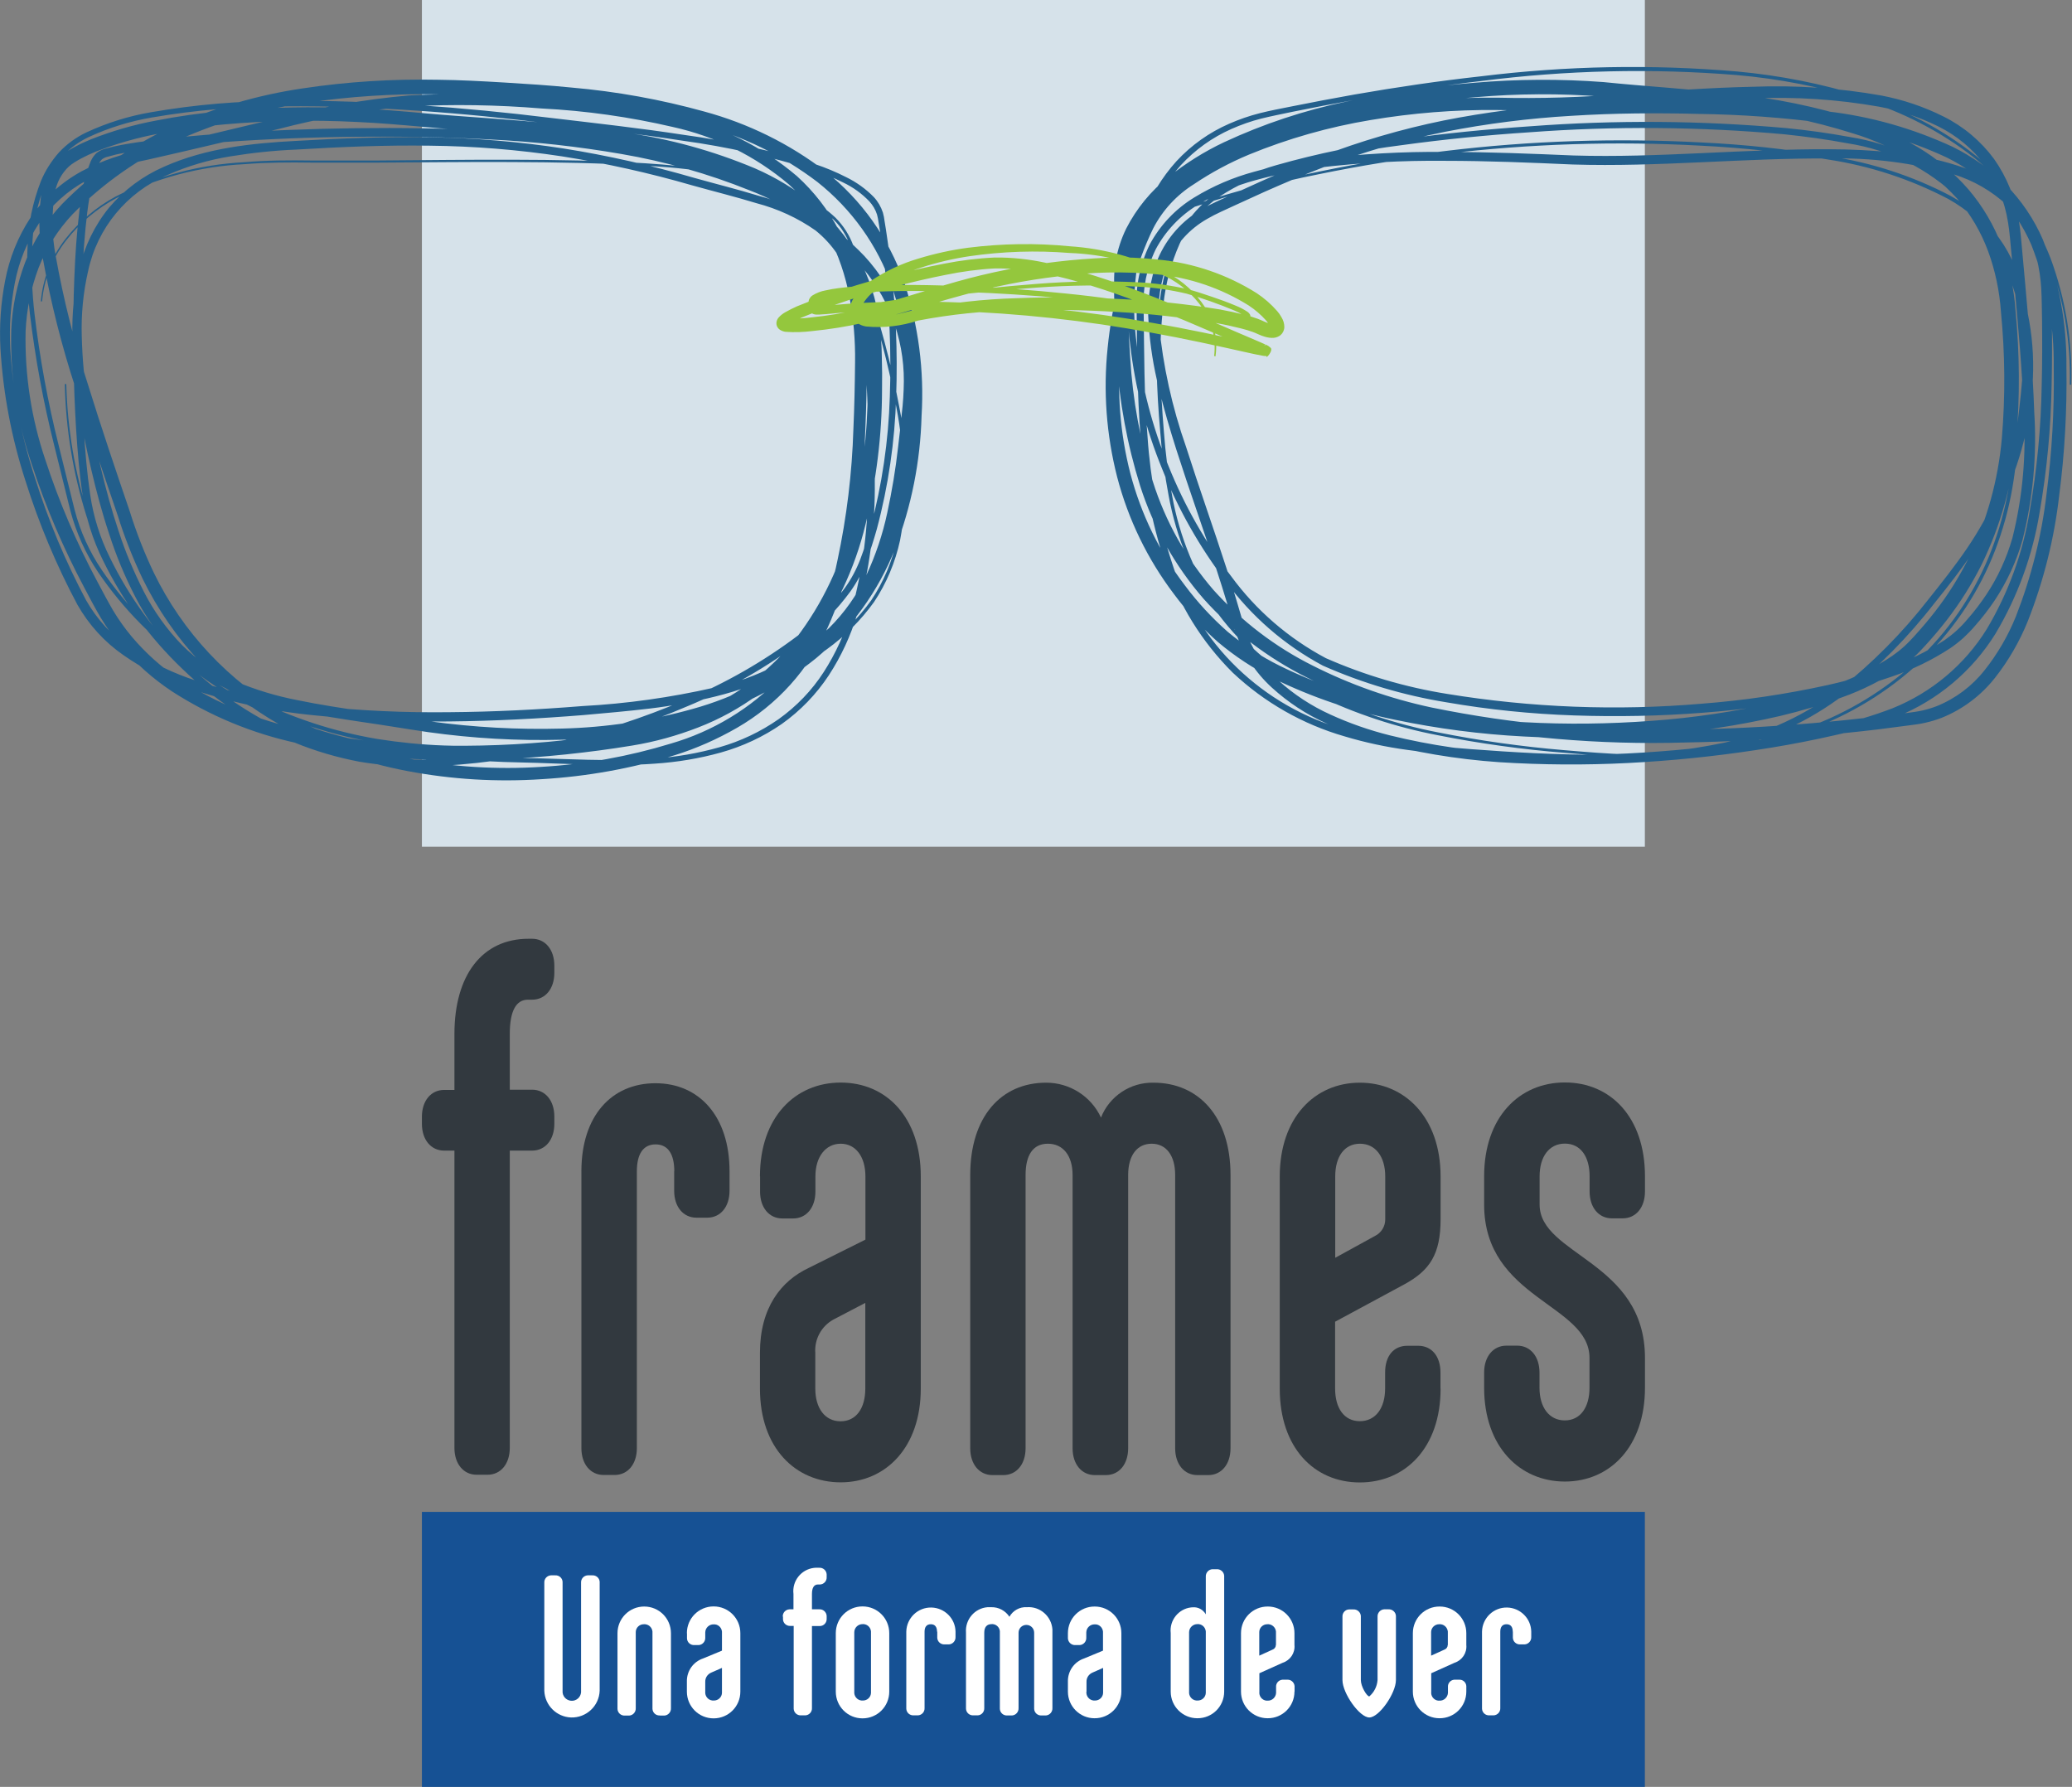
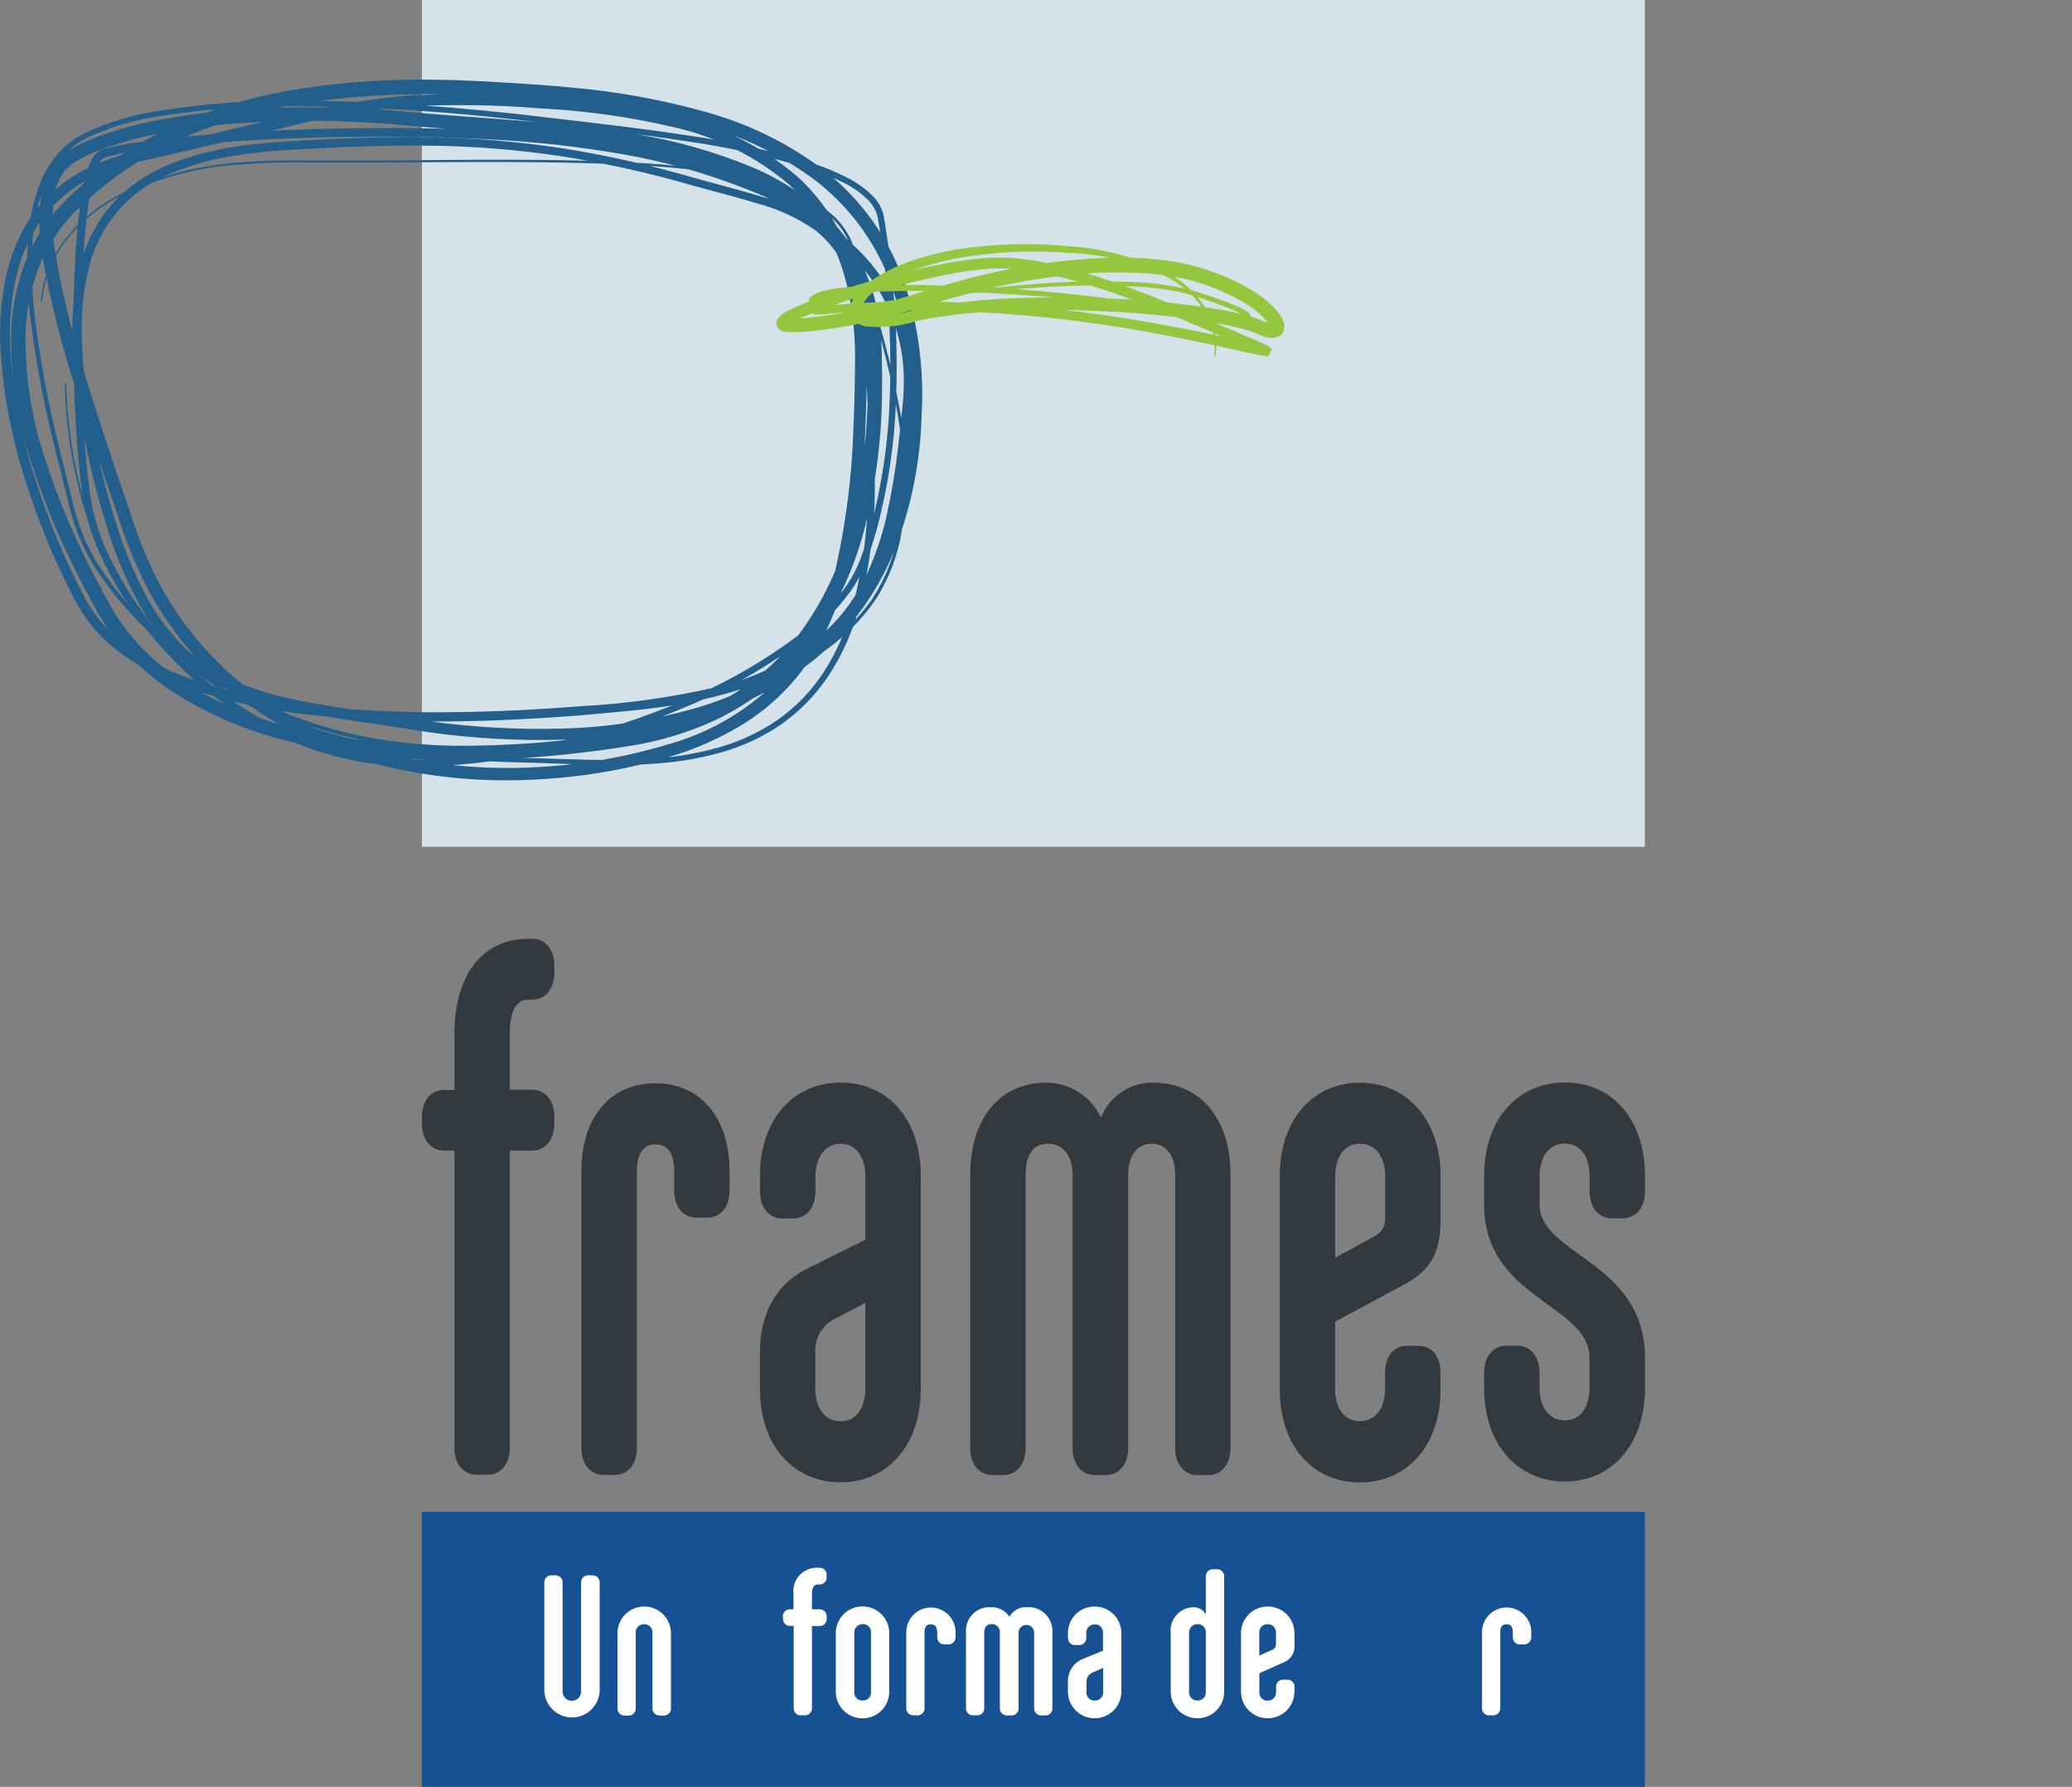
<svg xmlns="http://www.w3.org/2000/svg" id="Capa_1" data-name="Capa 1" viewBox="0 0 186.03 160.42">
  <rect x="0" y="0" width="186.03" height="160.42" fill="#808080" stroke="none" />
  <defs>
    <style>
      .cls-1 {
        fill: #165194;
      }

      .cls-2 {
        fill: #fff;
      }

      .cls-3 {
        fill: #235f8c;
      }

      .cls-4 {
        fill: #94c73d;
      }

      .cls-5 {
        fill: #d6e2ea;
      }

      .cls-6 {
        fill: #32393f;
      }
    </style>
  </defs>
  <g id="logo-frames-gafas-monturas">
    <rect id="Rectángulo_2" data-name="Rectángulo 2" class="cls-5" x="37.88" width="109.8" height="76.02" />
    <g id="Grupo_1" data-name="Grupo 1">
      <path id="Trazado_1" data-name="Trazado 1" class="cls-6" d="M37.88,100.26c0-1.43.81-2.41,2-2.41h.92v-5.02c0-5.28,2.49-8.55,6.65-8.55h.32c1.19,0,2,.98,2,2.41v.65c0,1.43-.81,2.41-2,2.41h-.38c-1.03,0-1.62.98-1.62,3.06v5.02h2c1.19,0,2,.98,2,2.41v.65c0,1.43-.81,2.41-2,2.41h-2v26.69c0,1.43-.81,2.41-2,2.41h-.97c-1.19,0-2-.98-2-2.41v-26.69h-.92c-1.19,0-2-.98-2-2.41v-.65h0Z" />
      <path id="Trazado_2" data-name="Trazado 2" class="cls-6" d="M60.54,105.15c0-1.5-.54-2.41-1.68-2.41s-1.68.91-1.68,2.41v24.86c0,1.43-.81,2.41-2,2.41h-.98c-1.19,0-2-.98-2-2.41v-24.86c0-4.96,2.7-7.9,6.65-7.9s6.65,3,6.65,7.9v1.76c0,1.43-.81,2.41-2,2.41h-.97c-1.19,0-2-.98-2-2.41v-1.76Z" />
      <path id="Trazado_3" data-name="Trazado 3" class="cls-6" d="M68.23,105.61c0-5.28,3.14-8.42,7.25-8.42s7.19,3.13,7.19,8.42v19.05c0,5.28-3.14,8.42-7.19,8.42s-7.25-3.07-7.25-8.42v-3.2c0-4.05,1.89-6.46,4.38-7.63l5.09-2.54v-5.68c0-1.76-.87-2.93-2.22-2.93s-2.27,1.17-2.27,2.93v1.37c0,1.43-.81,2.41-2,2.41h-.97c-1.19,0-2-.98-2-2.41v-1.37h0ZM73.2,124.67c0,1.76.87,2.93,2.27,2.93s2.22-1.17,2.22-2.93v-7.7l-2.87,1.5c-1.08.6-1.71,1.77-1.62,3v3.2h0Z" />
      <path id="Trazado_4" data-name="Trazado 4" class="cls-6" d="M98.3,132.43c-1.19,0-2-.98-2-2.41v-24.53c0-1.76-.87-2.81-2.22-2.81s-2,1.04-2,2.81v24.53c0,1.43-.81,2.41-2,2.41h-.97c-1.19,0-2-.98-2-2.41v-24.53c0-5.22,2.76-8.29,6.82-8.29,2.11,0,4.03,1.22,4.92,3.13.76-1.92,2.64-3.17,4.71-3.13,4.06,0,6.92,3.06,6.92,8.29v24.53c0,1.43-.81,2.41-2,2.41h-.97c-1.19,0-2-.98-2-2.41v-24.53c0-1.76-.81-2.81-2.11-2.81s-2.11,1.04-2.11,2.81v24.53c0,1.43-.81,2.41-2,2.41h-.98Z" />
      <path id="Trazado_5" data-name="Trazado 5" class="cls-6" d="M129.34,124.67c0,5.28-3.14,8.42-7.25,8.42s-7.19-3.13-7.19-8.42v-19.05c0-5.28,3.14-8.42,7.19-8.42s7.25,3.13,7.25,8.42v3.85c0,3.13-.97,4.57-3.19,5.8l-6.28,3.39v6c0,1.76.81,2.93,2.22,2.93s2.27-1.17,2.27-2.93v-1.43c0-1.5.76-2.41,2-2.41h.97c1.19,0,2,.91,2,2.41v1.44ZM124.37,109.46v-3.85c0-1.76-.87-2.93-2.27-2.93s-2.22,1.17-2.22,2.93v7.31l3.57-1.96c.57-.28.93-.87.92-1.5h0Z" />
      <path id="Trazado_6" data-name="Trazado 6" class="cls-6" d="M136.22,120.81c1.19,0,2,.98,2,2.41v1.37c0,1.76.87,2.93,2.27,2.93s2.22-1.17,2.22-2.93v-2.68c0-4.83-9.46-5.28-9.46-13.77v-2.54c0-5.28,3.14-8.42,7.25-8.42s7.19,3.13,7.19,8.42v1.37c0,1.43-.81,2.41-2,2.41h-.97c-1.19,0-2-.98-2-2.41v-1.37c0-1.76-.81-2.93-2.22-2.93s-2.27,1.17-2.27,2.93v2.54c0,4.57,9.46,5.09,9.46,13.77v2.68c0,5.28-3.14,8.42-7.19,8.42s-7.25-3.13-7.25-8.42v-1.37c0-1.43.81-2.41,2-2.41h.97Z" />
    </g>
    <rect id="Rectángulo_3" data-name="Rectángulo 3" class="cls-1" x="37.88" y="135.73" width="109.8" height="24.69" />
    <g id="Grupo_2" data-name="Grupo 2">
      <path id="Trazado_7" data-name="Trazado 7" class="cls-2" d="M53.18,141.43c.35-.02.65.25.66.59,0,.02,0,.05,0,.07v9.7c-.05,1.37-1.2,2.44-2.57,2.4-1.3-.05-2.35-1.09-2.4-2.4v-9.7c-.02-.35.25-.64.59-.66.02,0,.05,0,.07,0h.32c.35-.02.65.25.66.59,0,.02,0,.05,0,.07v9.7c-.04.46.3.86.76.9.46.04.86-.3.9-.76,0-.05,0-.09,0-.14v-9.7c-.02-.35.25-.64.59-.66.02,0,.05,0,.07,0h.33Z" />
      <path id="Trazado_8" data-name="Trazado 8" class="cls-2" d="M59.24,154.01c-.35.02-.65-.25-.66-.6,0-.02,0-.05,0-.07v-6.72c.04-.4-.25-.76-.65-.8-.04,0-.07,0-.11,0-.4-.01-.73.3-.74.69,0,.04,0,.08,0,.12v6.72c.02.35-.25.65-.59.67-.02,0-.05,0-.07,0h-.32c-.35.02-.65-.25-.66-.6,0-.02,0-.05,0-.07v-6.72c0-1.33,1.07-2.4,2.4-2.4s2.4,1.07,2.4,2.4v6.72c.02.35-.25.65-.59.67-.02,0-.05,0-.07,0h-.32Z" />
-       <path id="Trazado_9" data-name="Trazado 9" class="cls-2" d="M61.67,146.62c0-1.33,1.07-2.4,2.4-2.4s2.4,1.07,2.4,2.4h0v5.25c0,1.33-1.07,2.4-2.4,2.4s-2.4-1.07-2.4-2.4v-.88c-.03-.95.56-1.8,1.46-2.1l1.69-.7v-1.56c.04-.4-.24-.76-.64-.8-.03,0-.06,0-.1,0-.41-.01-.75.31-.76.72,0,.03,0,.06,0,.09v.38c.02.35-.25.65-.59.67-.02,0-.05,0-.07,0h-.32c-.35.02-.65-.25-.66-.6,0-.02,0-.05,0-.07v-.38ZM63.32,151.87c-.04.4.25.76.65.8.04,0,.07,0,.11,0,.4.01.73-.3.74-.69,0-.04,0-.08,0-.12v-2.12l-.96.42c-.33.14-.55.46-.54.83v.88Z" />
      <path id="Trazado_10" data-name="Trazado 10" class="cls-2" d="M70.28,145.14c-.02-.35.25-.64.6-.66.02,0,.04,0,.06,0h.3v-1.38c-.14-1.16.69-2.2,1.84-2.34.12-.01.25-.02.37-.01h.11c.35-.02.64.25.66.59,0,.02,0,.05,0,.07v.18c.02.35-.25.64-.59.66-.02,0-.05,0-.07,0h-.12c-.34,0-.54.27-.54.85v1.38h.66c.35-.02.64.25.66.59,0,.02,0,.05,0,.07v.18c.02.35-.25.65-.59.66-.02,0-.05,0-.07,0h-.66v7.36c.02.35-.25.64-.59.66-.02,0-.05,0-.07,0h-.32c-.35.02-.65-.25-.66-.6,0-.02,0-.04,0-.07v-7.36h-.3c-.35.02-.65-.25-.66-.59,0-.02,0-.05,0-.07v-.18Z" />
      <path id="Trazado_11" data-name="Trazado 11" class="cls-2" d="M79.84,151.87c0,1.33-1.07,2.4-2.4,2.4s-2.4-1.07-2.4-2.4v-5.25c0-1.33,1.07-2.4,2.4-2.4s2.4,1.07,2.4,2.4v5.25ZM76.7,151.87c-.04.4.25.76.65.8.04,0,.07,0,.11,0,.4.01.73-.3.74-.69,0-.04,0-.08,0-.12v-5.25c.04-.4-.24-.76-.64-.8-.03,0-.06,0-.1,0-.41-.01-.75.31-.76.72,0,.03,0,.06,0,.09v5.25Z" />
      <path id="Trazado_12" data-name="Trazado 12" class="cls-2" d="M84.13,146.49c0-.42-.18-.67-.56-.67s-.56.25-.56.67v6.85c.02.35-.25.64-.59.66-.02,0-.05,0-.07,0h-.32c-.35.02-.65-.25-.66-.6,0-.02,0-.04,0-.07v-6.85c.03-1.22,1.04-2.19,2.26-2.16,1.18.03,2.14.98,2.16,2.16v.48c.02.35-.25.65-.59.67-.02,0-.05,0-.07,0h-.32c-.35.02-.65-.25-.66-.6,0-.02,0-.05,0-.07v-.48Z" />
      <path id="Trazado_13" data-name="Trazado 13" class="cls-2" d="M90.43,154.01c-.35.02-.65-.25-.66-.6,0-.02,0-.05,0-.07v-6.76c.04-.38-.24-.73-.62-.77-.04,0-.08,0-.12,0-.45,0-.66.29-.66.77v6.76c.02.35-.25.65-.59.66-.02,0-.05,0-.07,0h-.32c-.35.02-.65-.25-.66-.6,0-.02,0-.05,0-.07v-6.76c-.09-1.17.78-2.19,1.94-2.28.11,0,.21,0,.32,0,.66-.02,1.28.31,1.64.86.31-.56.92-.9,1.56-.86,1.18-.09,2.21.8,2.3,1.99,0,.1,0,.2,0,.3v6.76c.02.35-.25.65-.59.67-.02,0-.05,0-.07,0h-.32c-.35.02-.65-.25-.66-.6,0-.02,0-.05,0-.07v-6.76c0-.39-.31-.7-.7-.7s-.7.31-.7.7h0v6.76c.02.35-.25.65-.59.67-.02,0-.05,0-.07,0h-.33Z" />
      <path id="Trazado_14" data-name="Trazado 14" class="cls-2" d="M95.88,146.62c0-1.33,1.08-2.4,2.41-2.39,1.32,0,2.39,1.07,2.39,2.39v5.25c0,1.33-1.08,2.4-2.41,2.39-1.32,0-2.39-1.07-2.39-2.39v-.88c-.03-.95.56-1.8,1.46-2.1l1.69-.7v-1.56c.04-.4-.24-.76-.64-.8-.03,0-.06,0-.1,0-.41-.01-.75.31-.76.72,0,.03,0,.06,0,.09v.38c.02.35-.25.65-.59.67-.02,0-.05,0-.07,0h-.32c-.35.02-.65-.25-.67-.6,0-.02,0-.05,0-.07v-.38ZM97.54,151.87c-.04.4.25.76.65.8.04,0,.07,0,.11,0,.4.01.73-.3.74-.69,0-.04,0-.08,0-.12v-2.12l-.95.42c-.33.14-.55.46-.54.83v.88Z" />
      <path id="Trazado_15" data-name="Trazado 15" class="cls-2" d="M109.91,151.87c0,1.33-1.08,2.4-2.41,2.39-1.32,0-2.39-1.07-2.39-2.39v-5.25c-.13-1.14.69-2.18,1.83-2.31.05,0,.1,0,.15-.01.48-.04.93.21,1.17.63v-3.38c-.02-.35.25-.65.59-.67.02,0,.05,0,.07,0h.32c.35-.02.65.25.67.59,0,.02,0,.05,0,.07v10.32h0ZM106.76,151.87c-.04.4.25.76.65.8.04,0,.07,0,.11,0,.4.01.73-.3.74-.69,0-.04,0-.08,0-.12v-5.25c.04-.4-.24-.76-.64-.8-.03,0-.06,0-.1,0-.41-.01-.75.31-.76.72,0,.03,0,.06,0,.09v5.25Z" />
      <path id="Trazado_16" data-name="Trazado 16" class="cls-2" d="M116.22,151.87c0,1.33-1.08,2.4-2.41,2.39-1.32,0-2.39-1.07-2.39-2.39v-5.25c0-1.33,1.08-2.4,2.41-2.39,1.32,0,2.39,1.07,2.39,2.39v1.06c.07.72-.38,1.38-1.06,1.6l-2.09.94v1.66c-.05.39.23.75.62.8.04,0,.08,0,.12,0,.4.02.74-.3.76-.7,0-.04,0-.07,0-.11v-.4c-.03-.34.22-.64.56-.67.04,0,.07,0,.11,0h.32c.34-.03.64.23.67.57,0,.03,0,.06,0,.09v.4h0ZM114.56,147.68v-1.06c.04-.4-.25-.76-.65-.8-.04,0-.07,0-.11,0-.4-.01-.73.3-.74.69,0,.04,0,.08,0,.12v2.01l1.19-.54c.18-.06.3-.23.3-.42h0Z" />
-       <path id="Trazado_17" data-name="Trazado 17" class="cls-2" d="M125.33,150.83c0,1.19-1.51,3.36-2.39,3.36s-2.41-2.18-2.41-3.36v-5.68c-.02-.35.25-.65.59-.66.02,0,.05,0,.07,0h.32c.35-.02.65.25.67.59,0,.02,0,.05,0,.07v5.68c0,.58.54,1.47.76,1.47.43-.37.7-.9.74-1.47v-5.68c-.02-.35.25-.65.59-.67.02,0,.05,0,.07,0h.32c.35-.02.65.25.67.59,0,.02,0,.05,0,.07v5.68Z" />
-       <path id="Trazado_18" data-name="Trazado 18" class="cls-2" d="M131.65,151.87c0,1.33-1.08,2.4-2.41,2.39-1.32,0-2.39-1.07-2.39-2.39v-5.25c0-1.33,1.08-2.4,2.41-2.39,1.32,0,2.39,1.07,2.39,2.39v1.06c.07.72-.38,1.38-1.06,1.6l-2.09.94v1.66c-.05.39.23.75.62.8.04,0,.08,0,.12,0,.4.02.74-.3.76-.7,0-.04,0-.07,0-.11v-.4c-.03-.34.22-.64.56-.67.04,0,.07,0,.11,0h.32c.34-.03.64.23.66.57,0,.03,0,.06,0,.09v.4h0ZM129.99,147.68v-1.06c.04-.4-.25-.76-.65-.8-.04,0-.07,0-.11,0-.4-.01-.73.3-.74.69,0,.04,0,.08,0,.12v2.01l1.19-.54c.18-.06.3-.23.3-.42h0Z" />
      <path id="Trazado_19" data-name="Trazado 19" class="cls-2" d="M135.82,146.49c0-.42-.18-.67-.56-.67s-.56.25-.56.67v6.85c.02.35-.25.64-.59.66-.02,0-.05,0-.07,0h-.32c-.35.02-.65-.25-.66-.6,0-.02,0-.04,0-.07v-6.85c.03-1.22,1.04-2.19,2.26-2.16,1.18.03,2.14.98,2.16,2.16v.48c.02.35-.25.65-.59.67-.02,0-.05,0-.07,0h-.33c-.35.02-.65-.25-.66-.6,0-.02,0-.04,0-.07v-.48Z" />
    </g>
    <g id="Grupo_3" data-name="Grupo 3">
      <path id="Trazado_20" data-name="Trazado 20" class="cls-3" d="M3.67,27.05c.17-2.02.93-3.95,2.17-5.55,1.24-1.59,2.79-2.91,4.57-3.87,3.59-1.82,7.52-2.86,11.54-3.07,2-.17,4.01-.18,6-.15h6c4-.03,8-.08,12-.07s8.01.07,12,.32c2,.13,3.99.32,5.98.61,1.99.27,3.95.71,5.86,1.32,1.95.56,3.74,1.57,5.22,2.95.72.72,1.28,1.6,1.62,2.56.34.94.67,1.88,1,2.83,1.34,3.78,2.37,7.66,3.11,11.6.79,3.95.82,8.02.07,11.98-.43,1.98-1.22,3.86-2.34,5.54-1.18,1.64-2.62,3.08-4.26,4.26-3.26,2.35-6.86,4.2-10.68,5.48-3.79,1.31-7.7,2.26-11.68,2.83-3.97.59-7.99.8-12,.65-2.01-.07-4.01-.26-5.99-.58-1.98-.33-3.94-.81-5.85-1.43-3.83-1.25-7.45-3.06-10.74-5.38-3.33-2.28-6.19-5.17-8.46-8.51-1.13-1.68-1.97-3.55-2.49-5.51l-1.44-5.82c-.98-3.89-1.71-7.84-2.19-11.82-.23-2-.3-4.01-.22-6.02.05-2.03.46-4.03,1.2-5.93.39-.95.95-1.82,1.63-2.59.7-.75,1.54-1.36,2.47-1.8,1.84-.85,3.77-1.46,5.77-1.8,3.96-.69,7.97-1.03,11.98-1.02,4.01-.05,8.02.11,12.01.38s7.99.66,11.96,1.15c3.97.47,7.95.91,11.92,1.52,3.98.54,7.91,1.42,11.75,2.62.96.32,1.9.71,2.8,1.17.93.45,1.78,1.06,2.5,1.8.37.4.64.87.81,1.39.07.25.12.51.15.77l.12.74c.15.99.29,1.98.41,2.98.48,3.99.65,8.01.51,12.02-.12,4.03-.7,8.02-1.74,11.91-.27.97-.58,1.93-.93,2.88-.36.96-.84,1.87-1.44,2.71-1.2,1.64-2.63,3.1-4.24,4.34-3.21,2.44-6.72,4.45-10.45,5.99-3.7,1.58-7.53,2.83-11.44,3.76-3.91.96-7.91,1.5-11.94,1.62-2.02.05-4.05-.09-6.04-.43-1.99-.38-3.94-.95-5.81-1.72-3.74-1.55-7.16-3.8-10.07-6.62-2.93-2.8-5.34-6.09-7.12-9.74-.91-1.83-1.52-3.78-1.82-5.8-.3-2-.46-4-.59-6-.24-4.01-.31-8.01-.21-12.03.06-2.01.15-4.01.34-6.01.1-1,.21-2,.38-3,.14-1.03.42-2.03.81-2.99.12-.27.29-.52.5-.72.24-.19.52-.33.81-.4.49-.14.99-.26,1.5-.35,1-.18,1.99-.32,2.99-.44,1.99-.24,3.99-.42,5.99-.56,4-.29,8-.44,12.01-.49s8.02,0,12.02.22c4.01.19,8.01.62,11.97,1.31,3.98.68,7.87,1.77,11.61,3.27,3.8,1.46,7.24,3.74,10.06,6.68,2.81,3.05,4.37,7.05,4.35,11.2,0,1.01-.07,2.03-.19,3.04-.1,1-.2,1.99-.32,2.99-.23,2-.55,3.99-.98,5.96-.42,1.99-1.07,3.92-1.92,5.77-.87,1.86-2.06,3.55-3.52,5-1.47,1.43-3.16,2.61-5,3.5-1.83.88-3.75,1.57-5.72,2.06-1.96.49-3.94.86-5.95,1.1-2,.24-3.99.41-5.99.59-4,.32-8,.53-12.02.57-4.02.05-8.04-.13-12.03-.54-4.02-.38-7.99-1.25-11.8-2.59-1.92-.69-3.74-1.64-5.42-2.81-1.71-1.18-3.12-2.73-4.15-4.54-1.9-3.56-3.46-7.29-4.67-11.14C1.04,39.32.28,35.33.04,31.29c-.11-2.04.03-4.08.42-6.09.38-2.03,1.16-3.97,2.3-5.69,1.18-1.72,2.75-3.14,4.58-4.14,1.81-.95,3.76-1.62,5.78-1.97,3.9-.88,7.78-1.82,11.67-2.75,3.9-1.02,7.87-1.72,11.89-2.08,4.02-.21,8.05-.15,12.06.18,4.03.2,8.03.76,11.96,1.68,4.01.88,7.74,2.73,10.86,5.39,1.53,1.39,2.8,3.03,3.76,4.86.94,1.83,1.61,3.78,1.99,5.8.38,2,.55,4.03.53,6.07-.02,2.01-.06,4.01-.15,6.02-.12,4.03-.6,8.05-1.44,11.99-.45,1.99-1.1,3.93-1.94,5.78-.85,1.87-1.98,3.61-3.36,5.14-1.38,1.53-2.99,2.83-4.78,3.86-1.77,1.02-3.64,1.85-5.59,2.46-3.87,1.19-7.87,1.91-11.92,2.15-4.04.27-8.1.03-12.09-.73-4-.75-7.85-2.14-11.4-4.13-5.37-3.03-9.68-7.62-12.38-13.16-.87-1.83-1.62-3.72-2.22-5.65-1.3-3.79-2.58-7.58-3.78-11.41-1.26-3.83-2.24-7.74-2.95-11.71-.39-2.04-.41-4.14-.06-6.19.22-1.11.78-2.12,1.6-2.9.21-.19.45-.36.69-.51.2-.13.46-.27.68-.39.46-.25.93-.46,1.41-.66,1.9-.75,3.86-1.32,5.87-1.69,1.98-.39,3.99-.67,6-.85,4.02-.35,8.05-.43,12.08-.24,2.01.09,4.02.25,6.01.44,1.98.18,3.98.31,5.97.46,3.99.3,8,.63,11.98,1.26,4.02.56,7.96,1.65,11.7,3.22,1.89.82,3.66,1.9,5.26,3.19,1.62,1.31,2.98,2.93,4,4.75,1,1.83,1.65,3.83,1.92,5.9.13,1.01.21,2.04.22,3.06.03,1.01.04,2.02.02,3.03-.01,4.06-.51,8.1-1.48,12.03-.96,3.99-2.73,7.74-5.22,11-2.56,3.25-5.95,5.75-9.81,7.24-1.91.74-3.88,1.29-5.9,1.62-1.99.33-3.99.59-5.99.8-4.01.42-8.04.58-12.07.47-4.05-.1-8.08-.59-12.03-1.48-4-.86-7.81-2.43-11.25-4.65-1.72-1.14-3.27-2.52-4.6-4.1-.67-.79-1.27-1.64-1.8-2.52-.27-.45-.51-.89-.75-1.33l-.71-1.34c-1.9-3.57-3.49-7.29-4.74-11.13-1.32-3.87-1.94-7.94-1.83-12.03.09-2.07.51-4.11,1.24-6.05.75-1.95,1.88-3.73,3.32-5.25,2.87-2.92,6.25-5.29,9.98-6.99,3.71-1.67,7.63-2.81,11.66-3.4,3.99-.6,8.03-.85,12.07-.77,2.02.02,4.02.13,6.02.25s4.01.25,6.01.45c4.03.35,8.01,1.07,11.91,2.15,3.95,1.07,7.65,2.89,10.9,5.38,1.61,1.28,3.04,2.78,4.23,4.46,1.19,1.68,2.13,3.52,2.82,5.46,1.29,3.88,1.82,7.97,1.57,12.04-.11,4.07-.91,8.1-2.37,11.9-1.51,3.82-3.95,7.21-7.11,9.85-3.18,2.57-6.86,4.46-10.8,5.54-3.9,1.09-7.92,1.68-11.96,1.77-4.03.11-8.06-.12-12.05-.68-2-.29-3.96-.63-5.94-.91-1.98-.3-3.96-.6-5.94-1.01-2-.39-3.95-.98-5.82-1.79-1.89-.83-3.61-2.01-5.06-3.47-1.42-1.47-2.62-3.15-3.55-4.98-.93-1.8-1.71-3.67-2.33-5.6-.64-1.91-1.16-3.86-1.62-5.82s-.86-3.93-1.16-5.92c-.31-2-.49-4.01-.53-6.03-.05-2.04.15-4.08.61-6.06.47-2.02,1.38-3.9,2.69-5.51,1.34-1.58,3.02-2.83,4.92-3.66,3.76-1.68,7.87-2.11,11.85-2.32,4-.23,8.01-.39,12.02-.32,4.02.05,8.03.39,12,1,3.97.63,7.89,1.52,11.74,2.64,1.92.54,3.86,1.02,5.79,1.61,1.98.52,3.85,1.39,5.52,2.57.82.64,1.53,1.41,2.1,2.28.55.87.99,1.8,1.32,2.78.61,1.93,1,3.93,1.17,5.95.34,4,.44,8.02.31,12.03.05,4.03-.48,8.06-1.58,11.94-.58,1.95-1.44,3.8-2.55,5.5-1.12,1.7-2.55,3.18-4.21,4.36-1.67,1.16-3.52,2.02-5.48,2.57-1.94.54-3.94.87-5.95,1-4.02.3-8.03-.03-12.02-.11-4.01-.07-8.01-.44-11.97-1.11-3.97-.66-7.83-1.85-11.48-3.53-3.66-1.69-6.94-4.1-9.65-7.08-2.67-3.02-4.67-6.57-5.89-10.41-1.2-3.83-1.86-7.82-1.94-11.84h.13c.1,4,.77,7.96,1.98,11.77,1.23,3.81,3.23,7.32,5.89,10.31,2.7,2.95,5.96,5.32,9.6,6.98,3.63,1.65,7.47,2.82,11.41,3.46,3.94.64,7.93,1,11.92,1.05,4,.05,8,.36,11.97.05,1.98-.13,3.94-.47,5.86-1.01,1.9-.54,3.7-1.39,5.32-2.52,1.61-1.15,2.99-2.58,4.06-4.24,1.07-1.66,1.89-3.47,2.46-5.37,1.06-3.84,1.57-7.8,1.5-11.78.12-3.99,0-7.98-.34-11.95-.17-1.97-.56-3.91-1.16-5.8-.57-1.87-1.68-3.52-3.2-4.74-1.61-1.13-3.41-1.95-5.31-2.45-1.9-.58-3.84-1.06-5.77-1.6-3.83-1.11-7.73-1.98-11.67-2.6-3.94-.6-7.92-.92-11.9-.96-3.99-.06-7.98.11-11.97.35-1.98.08-3.96.29-5.92.61-1.94.31-3.84.87-5.64,1.67-3.65,1.54-6.31,4.76-7.13,8.63-.44,1.92-.63,3.88-.57,5.85.05,1.98.23,3.96.54,5.91.3,1.96.7,3.91,1.16,5.85s.98,3.86,1.61,5.74c.61,1.88,1.38,3.7,2.28,5.46.89,1.74,2.04,3.34,3.4,4.75,1.38,1.38,3,2.48,4.79,3.26,1.81.77,3.7,1.34,5.64,1.71,1.94.4,3.91.7,5.89.99s3.96.62,5.93.9c3.94.54,7.91.76,11.89.65,3.96-.1,7.89-.69,11.71-1.76,3.8-1.05,7.34-2.87,10.4-5.36,3.01-2.53,5.34-5.77,6.77-9.43,1.41-3.69,2.17-7.59,2.27-11.53.23-3.93-.29-7.87-1.54-11.61-1.29-3.7-3.62-6.95-6.69-9.38-3.13-2.38-6.7-4.12-10.5-5.14-3.82-1.05-7.74-1.74-11.69-2.07-1.98-.19-3.97-.32-5.96-.43s-3.98-.21-5.97-.23c-3.97-.07-7.93.19-11.85.77-3.9.57-7.71,1.68-11.32,3.29-3.58,1.63-6.83,3.9-9.58,6.7-1.32,1.4-2.36,3.04-3.06,4.83-.68,1.81-1.07,3.72-1.16,5.65-.09,3.93.51,7.85,1.77,11.57,1.23,3.77,2.79,7.42,4.66,10.92l.7,1.31c.24.44.48.88.72,1.29.5.83,1.06,1.62,1.68,2.36,1.25,1.48,2.71,2.79,4.33,3.86,3.31,2.13,6.97,3.64,10.82,4.46,3.87.87,7.81,1.35,11.77,1.44,3.97.11,7.95-.04,11.9-.46,1.97-.2,3.95-.47,5.91-.79,1.93-.32,3.82-.84,5.65-1.55,3.65-1.41,6.85-3.77,9.28-6.84,2.38-3.12,4.07-6.71,4.98-10.53.94-3.84,1.43-7.78,1.44-11.74.01-.99,0-1.98-.02-2.97-.01-.98-.08-1.96-.21-2.93-.25-1.91-.85-3.76-1.77-5.46-.94-1.68-2.19-3.17-3.69-4.38-1.52-1.22-3.19-2.23-4.97-3.01-3.64-1.53-7.46-2.58-11.38-3.13-3.92-.63-7.89-.97-11.88-1.27-1.99-.15-3.99-.29-5.99-.47s-3.97-.35-5.96-.44c-3.97-.2-7.95-.13-11.91.22-1.97.17-3.94.45-5.88.83-1.93.36-3.82.9-5.64,1.61-.45.18-.89.39-1.31.61-.22.12-.4.22-.62.36-.18.11-.35.24-.51.38-.64.61-1.07,1.41-1.23,2.28-.32,1.9-.3,3.85.06,5.74.7,3.91,1.67,7.77,2.9,11.55,1.18,3.81,2.46,7.6,3.75,11.38.59,1.89,1.31,3.73,2.16,5.51,2.59,5.34,6.74,9.76,11.9,12.68,3.44,1.93,7.18,3.29,11.06,4.02,3.89.74,7.85.98,11.8.73,3.95-.23,7.86-.93,11.65-2.09,3.77-1.09,7.19-3.16,9.9-6,2.55-2.99,4.3-6.59,5.07-10.45.83-3.88,1.31-7.83,1.43-11.8.09-1.99.13-3.98.15-5.98.03-1.97-.14-3.93-.5-5.86-.36-1.92-.99-3.78-1.89-5.51-.9-1.72-2.1-3.28-3.54-4.59-3-2.55-6.58-4.32-10.43-5.17-3.87-.9-7.81-1.46-11.78-1.66-3.97-.33-7.95-.39-11.92-.19-3.96.35-7.88,1.03-11.73,2.04-3.89.92-7.78,1.86-11.69,2.74-.97.19-1.92.44-2.87.73-.93.3-1.82.68-2.67,1.15-1.7.92-3.16,2.24-4.25,3.84-1.07,1.63-1.81,3.45-2.17,5.36-.37,1.93-.51,3.9-.41,5.86.24,3.96.98,7.87,2.22,11.64,1.19,3.79,2.72,7.47,4.59,10.98.96,1.69,2.28,3.14,3.88,4.25,1.61,1.12,3.36,2.03,5.21,2.7,3.74,1.32,7.63,2.17,11.58,2.55,3.96.42,7.95.6,11.93.55,3.99-.03,7.97-.23,11.96-.55,3.97-.21,7.92-.77,11.8-1.65,3.86-.83,7.43-2.68,10.34-5.35,1.39-1.38,2.53-2.99,3.36-4.76.83-1.79,1.46-3.66,1.87-5.59.42-1.94.75-3.9.97-5.88.12-.99.23-1.98.33-2.98.12-.98.18-1.96.19-2.95.02-3.95-1.45-7.76-4.13-10.67-2.74-2.85-6.08-5.07-9.77-6.49-3.69-1.48-7.53-2.57-11.44-3.24-3.93-.68-7.89-1.12-11.87-1.31-3.98-.22-7.98-.28-11.97-.24s-7.99.2-11.97.48c-1.99.14-3.98.31-5.96.55-.99.12-1.97.25-2.94.43-.48.08-.95.19-1.42.33-.19.04-.37.12-.53.24-.14.15-.26.32-.34.51-.37.9-.62,1.83-.76,2.79-.17.97-.28,1.96-.38,2.95-.19,1.98-.29,3.97-.34,5.97-.1,3.99-.04,7.98.19,11.97.12,1.99.29,3.98.58,5.94.29,1.95.88,3.84,1.76,5.61,1.74,3.57,4.1,6.8,6.96,9.54,2.85,2.77,6.19,4.97,9.86,6.5,1.83.75,3.73,1.32,5.68,1.68,1.95.33,3.93.47,5.91.42,3.98-.12,7.93-.65,11.8-1.59,3.88-.91,7.67-2.15,11.34-3.71,3.68-1.52,7.15-3.5,10.32-5.9,1.57-1.2,2.96-2.62,4.13-4.21.57-.79,1.03-1.66,1.38-2.57.35-.93.65-1.87.92-2.83,1.03-3.85,1.61-7.8,1.73-11.78.14-3.99-.03-7.98-.49-11.94-.12-.99-.25-1.98-.4-2.96l-.12-.74c-.03-.24-.08-.47-.14-.7-.14-.44-.38-.84-.69-1.18-.67-.7-1.46-1.27-2.34-1.69-.88-.44-1.8-.83-2.73-1.14-3.8-1.19-7.7-2.07-11.65-2.61-3.95-.61-7.92-1.07-11.89-1.53-3.97-.5-7.94-.9-11.93-1.17s-7.98-.43-11.97-.39c-3.99,0-7.97.32-11.9,1-1.95.33-3.86.92-5.66,1.75-.88.41-1.68.99-2.35,1.7-.66.73-1.18,1.56-1.56,2.46-.73,1.84-1.13,3.79-1.18,5.77-.09,1.99-.02,3.98.21,5.96.47,3.96,1.19,7.89,2.16,11.77l1.44,5.82c.5,1.92,1.32,3.74,2.43,5.38,2.23,3.3,5.07,6.16,8.35,8.42,3.26,2.3,6.84,4.09,10.63,5.34,1.89.62,3.83,1.1,5.8,1.43,1.97.31,3.96.51,5.95.58,3.99.15,7.99-.06,11.94-.63,3.95-.56,7.85-1.5,11.62-2.8,3.79-1.26,7.36-3.09,10.6-5.42,1.62-1.16,3.04-2.57,4.2-4.18,1.1-1.65,1.89-3.5,2.31-5.45.74-3.92.72-7.96-.05-11.87-.72-3.93-1.75-7.8-3.08-11.56-.71-1.86-1.09-3.92-2.56-5.3-1.46-1.35-3.22-2.34-5.13-2.9-3.84-1.11-7.79-1.76-11.78-1.93-3.99-.26-7.99-.32-11.99-.34s-8,.03-12,.05h-6c-2-.03-4-.02-5.99.14-4,.2-7.91,1.23-11.49,3.04-1.76.94-3.31,2.24-4.53,3.82-1.23,1.57-1.98,3.47-2.15,5.46h-.13,0Z" />
-       <path id="Trazado_21" data-name="Trazado 21" class="cls-3" d="M107.34,18.33c3.65-1.19,7.36-2.17,11.12-2.93,3.76-.78,7.54-1.4,11.35-1.85,7.62-.92,15.3-1.17,22.97-.76,3.83.18,7.65.59,11.43,1.23,3.81.57,7.5,1.77,10.91,3.56,1.7.94,3.18,2.22,4.35,3.77,1.14,1.58,1.9,3.39,2.22,5.31.32,1.9.42,3.83.3,5.75-.09,1.92-.31,3.83-.55,5.73l-.37,2.85c-.12.95-.23,1.9-.4,2.85-.33,1.9-.85,3.76-1.54,5.56-1.39,3.61-3.53,6.88-6.28,9.59-2.77,2.69-6.05,4.81-9.64,6.23-3.59,1.41-7.36,2.28-11.2,2.58-1.92.16-3.84.22-5.76.16-1.92-.05-3.83-.21-5.74-.37-3.83-.31-7.63-.83-11.4-1.58-3.78-.72-7.46-1.94-10.93-3.61-3.49-1.69-6.52-4.21-8.84-7.32-2.22-3.17-3.73-6.79-4.42-10.6-.36-1.89-.61-3.8-.75-5.72-.17-1.91-.29-3.83-.32-5.75-.05-1.93.04-3.85.26-5.77.2-1.93.7-3.82,1.49-5.6.82-1.79,2.12-3.31,3.74-4.43,1.63-1.06,3.41-1.87,5.28-2.39,3.7-1.05,7.47-1.82,11.29-2.31,3.8-.54,7.62-.91,11.45-1.17,7.66-.58,15.36-.52,23.01.16,1.91.19,3.82.45,5.71.8,1.92.3,3.78.89,5.53,1.73,3.5,1.75,6.38,4.55,8.23,8,1.84,3.44,2.76,7.29,2.7,11.19-.06,3.89-.93,7.72-2.55,11.25-.79,1.76-1.74,3.46-2.82,5.06-1.09,1.6-2.27,3.11-3.48,4.61-2.36,3.05-5.09,5.81-8.11,8.21-3.09,2.36-6.66,4.02-10.45,4.88-3.77.81-7.63,1.19-11.49,1.13-3.84,0-7.68-.21-11.51-.49-1.92-.16-3.82-.27-5.74-.54-1.92-.26-3.81-.66-5.67-1.22-3.75-1.08-7.19-3.04-10.03-5.71-2.77-2.75-4.86-6.11-6.08-9.82-1.21-3.67-1.95-7.48-2.2-11.34-.32-3.84-.31-7.69-.36-11.51-.11-1.98.29-3.96,1.16-5.75.94-1.76,2.33-3.23,4.03-4.26,1.67-1.02,3.47-1.79,5.36-2.3,1.86-.52,3.76-.9,5.68-1.14,3.82-.46,7.67-.68,11.52-.64,3.84,0,7.68.16,11.5.32,7.63.23,15.27-.6,22.97-.56,1.93,0,3.86.1,5.78.3,1.94.19,3.85.58,5.7,1.17,1.9.59,3.63,1.6,5.08,2.95,1.42,1.41,2.42,3.19,2.88,5.13.24.96.38,1.93.44,2.92.05.99.05,1.92.07,2.89.03,1.92.02,3.84-.02,5.76-.06,3.86-.42,7.7-1.08,11.5-.63,3.85-1.97,7.54-3.97,10.89-2.09,3.36-5.19,5.96-8.86,7.44-1.81.69-3.67,1.25-5.57,1.66-1.88.43-3.77.8-5.67,1.11-3.8.62-7.62,1.06-11.46,1.3-3.84.25-7.7.28-11.54.09-3.86-.17-7.7-.72-11.45-1.64-1.89-.47-3.73-1.12-5.5-1.92-1.8-.8-3.45-1.89-4.91-3.22-1.48-1.35-2.59-3.05-3.24-4.95-.55-1.88-1.08-3.67-1.68-5.5-1.18-3.64-2.48-7.24-3.65-10.9-.58-1.83-1.13-3.68-1.58-5.56-.48-1.89-.78-3.81-.91-5.75-.16-1.99.12-3.99.84-5.86.8-1.87,2.19-3.43,3.96-4.44.43-.25.87-.48,1.32-.68l1.31-.6,2.62-1.19c1.75-.78,3.53-1.54,5.33-2.23,3.6-1.39,7.32-2.48,11.1-3.25,3.78-.75,7.61-1.24,11.46-1.46,3.84-.24,7.69-.27,11.54-.18,3.85.05,7.7.33,11.52.83,3.87.45,7.64,1.53,11.18,3.17,1.77.87,3.39,2.03,4.8,3.42,1.39,1.42,2.51,3.08,3.3,4.9,1.44,3.64,2.16,7.53,2.12,11.44.06,3.86-.15,7.72-.65,11.55-.44,3.86-1.39,7.64-2.81,11.26-.74,1.83-1.73,3.55-2.95,5.1-1.25,1.59-2.9,2.83-4.78,3.59-.47.18-.96.33-1.45.44-.5.12-1,.18-1.47.24l-2.86.37c-1.91.23-3.82.42-5.74.58-3.83.33-7.67.52-11.52.59-7.72.23-15.43-.44-22.99-1.98-3.8-.81-7.49-2.1-10.96-3.85-3.51-1.75-6.66-4.14-9.28-7.06-2.58-2.97-4.52-6.43-5.71-10.17-1.16-3.71-1.87-7.55-2.1-11.43-.14-1.93-.21-3.86-.23-5.78,0-.49,0-.96,0-1.45.01-.51.06-1.02.15-1.53.17-1.01.49-1.98.94-2.9.92-1.79,2.21-3.37,3.79-4.62,1.54-1.23,3.21-2.28,4.99-3.12,3.52-1.64,7.22-2.87,11.03-3.66,3.78-.82,7.6-1.38,11.45-1.68,3.86-.33,7.73-.35,11.59-.06,3.8.39,7.63.6,11.46,1.05,3.86.38,7.67,1.16,11.37,2.34,1.86.62,3.66,1.43,5.35,2.43,1.71,1.01,3.25,2.29,4.56,3.79,1.3,1.52,2.32,3.25,3.02,5.12.68,1.86,1.09,3.8,1.23,5.78.37,3.86.4,7.74.07,11.6-.34,3.91-1.41,7.72-3.13,11.24-.88,1.75-1.92,3.41-3.12,4.96-.6.77-1.23,1.52-1.89,2.24-.33.36-.65.71-1.05,1.07-.37.34-.77.65-1.18.94-1.63,1.11-3.4,2.01-5.26,2.67-1.82.68-3.69,1.23-5.58,1.68-3.77.87-7.6,1.45-11.46,1.72-3.85.29-7.72.33-11.57.12-3.86-.2-7.7-.7-11.49-1.49-3.82-.77-7.52-2.03-11.02-3.74-1.76-.88-3.41-1.97-4.92-3.24-1.47-1.3-2.8-2.75-3.97-4.33-2.37-3.13-4.1-6.7-5.09-10.5-.97-3.79-1.26-7.73-.85-11.62.19-1.94.54-3.86,1.03-5.75.48-1.9,1.16-3.74,2.03-5.5.44-.92,1.03-1.76,1.75-2.49.7-.71,1.47-1.34,2.29-1.91,1.62-1.09,3.35-2.02,5.16-2.76,3.59-1.47,7.34-2.52,11.17-3.13,3.82-.64,7.68-.93,11.55-.89,3.82.09,7.64-.02,11.44-.35,3.82-.26,7.65-.55,11.5-.63,3.87-.15,7.75.11,11.56.79,1.93.37,3.8,1,5.56,1.88,1.79.89,3.35,2.2,4.54,3.81,1.15,1.63,1.91,3.51,2.22,5.49.17.98.23,1.95.32,2.89l.26,2.86c.34,3.82.68,7.64.81,11.5.25,3.88-.12,7.77-1.07,11.54-.55,1.89-1.38,3.68-2.46,5.32-.54.81-1.14,1.59-1.79,2.32-.32.38-.67.73-1.03,1.07-.37.33-.76.64-1.17.92-1.63,1.07-3.4,1.93-5.25,2.56-1.83.64-3.69,1.17-5.58,1.59-3.76.82-7.58,1.38-11.43,1.66-3.84.3-7.69.37-11.53.24-3.85-.13-7.68-.52-11.48-1.18-3.82-.62-7.55-1.73-11.08-3.29-3.44-1.84-6.43-4.43-8.73-7.58-2.34-3.08-4.26-6.46-5.69-10.06-1.47-3.58-2.44-7.34-2.88-11.18-.51-3.86-.12-7.79,1.14-11.48.68-1.84,1.7-3.53,3.01-4.98,1.33-1.44,2.95-2.59,4.74-3.37.89-.39,1.81-.71,2.76-.95.95-.24,1.88-.41,2.82-.6,1.88-.38,3.76-.73,5.65-1.07,3.78-.66,7.58-1.22,11.39-1.64,7.63-.94,15.33-1.09,22.99-.43,3.83.35,7.61,1.1,11.28,2.24,3.69,1.13,7.14,2.93,10.16,5.33,3,2.44,5.32,5.63,6.71,9.24,1.33,3.62,1.96,7.45,1.84,11.31h-.13c.1-3.83-.54-7.65-1.88-11.24-1.4-3.57-3.7-6.72-6.69-9.13-3.01-2.36-6.44-4.14-10.1-5.24-3.66-1.12-7.42-1.86-11.23-2.19-7.63-.62-15.31-.44-22.9.53-3.8.44-7.59,1.01-11.36,1.69-1.88.34-3.76.7-5.64,1.08-.93.2-1.88.38-2.8.61-.91.23-1.81.55-2.67.93-1.72.76-3.27,1.87-4.55,3.26-1.26,1.4-2.24,3.04-2.88,4.81-1.22,3.6-1.59,7.43-1.08,11.2.45,3.78,1.41,7.49,2.87,11.01,1.42,3.53,3.31,6.85,5.62,9.88,2.24,3.06,5.15,5.57,8.5,7.35,3.48,1.53,7.14,2.61,10.9,3.21,7.54,1.23,15.21,1.53,22.82.88,3.8-.29,7.58-.85,11.31-1.67,1.85-.41,3.68-.94,5.47-1.57,1.78-.61,3.48-1.44,5.05-2.47.76-.53,1.45-1.15,2.04-1.86.62-.7,1.19-1.45,1.71-2.23,1.04-1.56,1.82-3.28,2.34-5.08.92-3.68,1.26-7.48,1.01-11.26-.13-3.81-.48-7.62-.83-11.43l-.27-2.86c-.1-.96-.15-1.91-.31-2.82-.29-1.83-.99-3.56-2.06-5.08-1.1-1.48-2.54-2.68-4.2-3.5-1.68-.83-3.47-1.43-5.31-1.77-3.74-.66-7.54-.91-11.33-.74-3.81.09-7.63.39-11.45.66-3.83.33-7.68.46-11.53.38-3.8-.04-7.6.27-11.35.9-3.74.62-7.4,1.66-10.91,3.1-1.73.72-3.39,1.61-4.95,2.66-1.55.97-2.81,2.34-3.65,3.96-.82,1.69-1.46,3.46-1.92,5.28-.48,1.82-.8,3.68-.98,5.56-.38,3.75-.09,7.54.85,11.19.96,3.64,2.62,7.06,4.91,10.05,1.12,1.5,2.4,2.88,3.8,4.12,1.43,1.2,3,2.23,4.67,3.06,3.39,1.67,6.99,2.89,10.7,3.63,3.72.78,7.5,1.26,11.29,1.45,3.8.21,7.61.16,11.4-.12,3.79-.27,7.55-.83,11.26-1.69,1.84-.43,3.65-.97,5.42-1.63,1.75-.63,3.42-1.48,4.96-2.52.37-.26.73-.54,1.07-.85.31-.28.65-.64.96-.98.63-.7,1.24-1.41,1.81-2.15,1.15-1.48,2.15-3.08,2.99-4.75,1.65-3.38,2.67-7.04,3-10.79.32-3.78.29-7.59-.08-11.37-.13-1.86-.51-3.68-1.15-5.43-.64-1.73-1.58-3.33-2.79-4.74-2.54-2.75-5.76-4.77-9.34-5.84-3.61-1.14-7.34-1.9-11.11-2.27-3.78-.44-7.61-.65-11.43-1.04-3.79-.29-7.59-.27-11.38.06-3.79.29-7.56.84-11.28,1.65-3.71.77-7.31,1.97-10.75,3.56-1.69.8-3.28,1.79-4.73,2.96-1.44,1.13-2.62,2.56-3.46,4.19-.59,1.21-.92,2.53-.97,3.88,0,.46,0,.95,0,1.42.01,1.91.08,3.81.21,5.7.22,3.78.9,7.52,2.03,11.13,1.13,3.59,2.99,6.9,5.45,9.75,2.52,2.8,5.54,5.11,8.91,6.79,3.38,1.71,6.97,2.97,10.67,3.76,7.47,1.53,15.09,2.2,22.71,1.98,3.82-.05,7.63-.25,11.44-.57,1.9-.16,3.8-.35,5.7-.57l2.84-.35c.48-.07.93-.12,1.37-.22.44-.1.87-.23,1.29-.39,1.7-.69,3.18-1.8,4.31-3.24,1.16-1.46,2.1-3.08,2.8-4.81,1.38-3.53,2.31-7.22,2.75-10.98.49-3.77.71-7.58.65-11.38.05-3.77-.64-7.52-2.02-11.03-.74-1.7-1.78-3.26-3.08-4.59-1.32-1.31-2.84-2.4-4.51-3.23-3.43-1.6-7.09-2.64-10.85-3.08-3.78-.5-7.59-.78-11.4-.83-3.82-.1-7.64-.07-11.44.17-3.8.22-7.59.7-11.33,1.43-3.73.75-7.39,1.82-10.94,3.19-1.78.68-3.54,1.43-5.28,2.2l-2.61,1.19c-.87.41-1.76.78-2.54,1.24-1.59.9-2.85,2.29-3.57,3.97-.66,1.73-.92,3.58-.77,5.43.36,3.78,1.18,7.5,2.44,11.08,1.16,3.64,2.45,7.25,3.63,10.9.6,1.81,1.14,3.7,1.67,5.49.6,1.75,1.63,3.32,2.99,4.57,1.38,1.26,2.96,2.29,4.66,3.06,1.72.79,3.51,1.41,5.34,1.87,3.69.91,7.47,1.45,11.27,1.62,3.81.19,7.63.17,11.43-.07,3.81-.24,7.6-.66,11.38-1.27,1.88-.31,3.76-.67,5.61-1.1,1.85-.39,3.67-.93,5.44-1.61,3.5-1.41,6.47-3.89,8.46-7.1,1.94-3.25,3.25-6.85,3.86-10.59.66-3.75,1.02-7.55,1.08-11.37.05-1.91.05-3.82.03-5.73-.02-.95-.02-1.93-.07-2.85-.05-.93-.19-1.86-.41-2.76-.42-1.8-1.34-3.45-2.66-4.76-1.36-1.27-3-2.22-4.78-2.77-3.65-1.04-7.44-1.52-11.23-1.43-7.63-.05-15.29.78-22.99.54-3.84-.17-7.65-.33-11.48-.33-3.82-.04-7.63.17-11.42.62-1.88.24-3.75.61-5.58,1.12-1.82.49-3.56,1.23-5.17,2.21-1.59.96-2.9,2.34-3.78,3.98-.82,1.68-1.19,3.54-1.09,5.4.05,3.83.03,7.66.35,11.46.25,3.8.97,7.55,2.15,11.17,2.3,7.38,8.2,13.07,15.65,15.12,1.82.55,3.68.95,5.56,1.2,1.87.26,3.8.38,5.7.54,3.82.29,7.64.51,11.46.5,3.81.06,7.61-.31,11.34-1.1,3.71-.83,7.2-2.46,10.23-4.76,2.99-2.37,5.68-5.08,8.02-8.09,1.19-1.49,2.38-2.99,3.45-4.56,1.07-1.57,2-3.24,2.78-4.97,1.59-3.46,2.44-7.21,2.51-11.01.07-3.8-.83-7.56-2.62-10.92-1.79-3.36-4.58-6.08-7.98-7.79-1.7-.83-3.52-1.4-5.39-1.69-1.87-.35-3.77-.61-5.67-.81-7.62-.69-15.29-.75-22.92-.18-3.82.25-7.63.63-11.42,1.15-3.79.48-7.54,1.25-11.22,2.28-1.83.51-3.57,1.29-5.15,2.33-1.56,1.06-2.8,2.53-3.6,4.25-.77,1.73-1.26,3.58-1.46,5.47-.22,1.89-.31,3.8-.26,5.71.03,1.91.15,3.82.31,5.72.14,1.9.38,3.8.73,5.68.67,3.76,2.15,7.33,4.34,10.46,2.27,3.07,5.25,5.55,8.69,7.22,3.44,1.66,7.08,2.87,10.83,3.6,3.75.75,7.54,1.28,11.35,1.6,1.91.16,3.82.32,5.73.38,1.91.06,3.82,0,5.72-.15,3.81-.29,7.56-1.15,11.12-2.55,3.56-1.4,6.81-3.49,9.56-6.15,2.73-2.68,4.85-5.92,6.23-9.49.69-1.78,1.2-3.62,1.53-5.5.17-.94.28-1.89.41-2.84l.37-2.85c.24-1.9.46-3.8.55-5.71.13-1.9.03-3.82-.29-5.7-.32-1.88-1.06-3.66-2.17-5.21-1.15-1.52-2.61-2.78-4.27-3.71-3.39-1.78-7.05-2.98-10.83-3.55-3.77-.64-7.58-1.05-11.41-1.24-7.65-.42-15.33-.17-22.93.73-3.8.45-7.58,1.06-11.34,1.83-3.76.75-7.46,1.72-11.11,2.91l-.04-.12-.02.03Z" />
      <path id="Trazado_22" data-name="Trazado 22" class="cls-4" d="M75.05,27.8c5.95-1.07,11.95-1.84,17.98-2.31,3.02-.24,6.05-.29,9.08-.15,1.52.07,3.03.28,4.51.62.75.19,1.46.44,2.18.68s1.43.5,2.14.8c.36.14.71.32,1.04.54.11.07.2.17.26.28.05.12.03.26-.06.35-.06.05-.12.09-.2.12-.2.06-.41.08-.62.08-.77,0-1.53-.04-2.29-.13-1.51-.17-3-.39-4.5-.64s-2.98-.54-4.47-.73-2.99-.37-4.49-.52c-3-.28-6.01-.47-9.03-.58-3.01-.1-6.03-.14-9.03.03-.75.05-1.5.11-2.23.21-.37.05-.73.11-1.08.19-.33.06-.64.17-.93.34-.11.11-.05,0-.09.25,0,.08-.01.15,0,.23,0,.07.02.05-.01.02.11.01.22.02.32.02.18,0,.36-.02.54-.04.75-.07,1.5-.15,2.26-.2,3.03-.2,6.07-.24,9.1-.13,6.06.17,12.1.79,18.07,1.86,2.99.52,5.95,1.15,8.9,1.8.37.07.74.16,1.08.21h.11c.14-.32-.58.53-.27.71.07.07.05.05.05.05l-.04-.02-.11-.05c-.16-.07-.33-.15-.5-.22l-2.09-.88-4.17-1.78c-2.78-1.16-5.58-2.26-8.45-3.15-1.42-.45-2.87-.83-4.33-1.13-1.44-.31-2.91-.45-4.38-.43-1.48.08-2.95.28-4.41.58-1.47.29-2.93.63-4.38,1.01-2.9.73-5.74,1.67-8.51,2.81-.32.14-.64.3-.94.48-.1.06-.19.12-.27.2.04-.07.06-.15.06-.23,0-.09-.03-.18-.08-.25-.03-.04-.06-.08-.1-.11-.09-.05-.01,0,.04,0,.7.03,1.4,0,2.1-.09,1.48-.15,2.95-.39,4.39-.73,2.9-.66,5.76-1.66,8.68-2.48,2.94-.83,5.94-1.43,8.98-1.79,1.52-.18,3.04-.3,4.57-.36,1.54-.07,3.09,0,4.62.17,3.12.31,6.13,1.34,8.78,3.01.68.45,1.3.99,1.84,1.61.15.17.28.36.39.56.16.26.25.56.25.86,0,.28-.12.54-.33.73-.18.14-.39.23-.62.25-.27.02-.54-.02-.8-.1-.21-.06-.42-.14-.61-.23l-.25-.11-.23-.09c-.33-.12-.67-.22-1.03-.31-.71-.18-1.43-.34-2.16-.47-2.95-.51-5.93-.85-8.93-1.01-3-.18-6.01-.24-9.01-.15-2.99.05-5.97.36-8.91.92-1.51.5-3.1.68-4.68.53-.51-.08-.96-.37-1.25-.79-.15-.25-.21-.54-.19-.83.03-.25.1-.49.21-.71.42-.72,1-1.33,1.71-1.79,1.3-.86,2.72-1.53,4.21-1.97,1.47-.45,2.97-.78,4.49-.98,3.03-.38,6.09-.43,9.12-.13,3.06.2,6.04,1.01,8.78,2.39,1.36.73,2.52,1.78,3.36,3.08.83,1.31,1.16,2.87.94,4.41l-.12-.03c.18-1.49-.18-3-1.01-4.25-.85-1.23-1.99-2.23-3.33-2.89-2.71-1.28-5.66-2-8.65-2.11-2.99-.24-6-.14-8.97.29-1.47.22-2.93.56-4.34,1.02-1.4.44-2.73,1.09-3.94,1.92-.57.37-1.04.88-1.38,1.47-.13.19-.15.42-.05.63.17.19.4.31.65.34.69.1,1.38.08,2.06-.07.7-.12,1.43-.35,2.18-.51,3-.6,6.04-.95,9.09-1.03,3.04-.12,6.08-.09,9.11.07,3.04.13,6.08.45,9.09.94.76.14,1.51.3,2.27.49.38.1.76.21,1.13.35l.3.12.27.12c.15.07.29.12.45.17.1.03.21.05.32.05-.04.02-.07.04-.1.06-.07.06-.11.14-.12.22-.02-.07-.05-.14-.09-.2-.08-.13-.16-.25-.26-.37-.46-.52-.99-.98-1.57-1.36-2.49-1.56-5.3-2.51-8.21-2.8-2.96-.28-5.94-.22-8.89.18-2.97.35-5.9.93-8.78,1.74-2.89.78-5.76,1.77-8.76,2.44-1.5.34-3.02.58-4.54.73-.8.1-1.61.13-2.41.07-.18-.02-.35-.09-.5-.18-.08-.05-.15-.12-.2-.2-.08-.11-.12-.25-.12-.38,0-.18.06-.35.17-.49.17-.2.38-.37.61-.5.35-.2.71-.38,1.07-.54,2.83-1.15,5.74-2.09,8.71-2.82,1.47-.37,2.96-.71,4.46-1,1.51-.3,3.04-.49,4.57-.56,1.55-.02,3.1.15,4.62.48,1.5.31,2.97.71,4.43,1.18,2.9.92,5.73,2.04,8.51,3.23l4.16,1.8,2.08.89c.18.08.35.15.54.24l.15.07.09.05c.06.04.11.08.16.13.37.22-.43,1.12-.33.77-.05,0-.09,0-.14,0-.07,0-.12-.01-.18-.02-.41-.07-.77-.15-1.14-.23-2.95-.66-5.89-1.31-8.86-1.84-5.93-1.1-11.93-1.75-17.95-1.95-3.01-.12-6.02-.09-9.02.09-.75.05-1.5.12-2.25.19-.19.01-.38.03-.59.04-.1,0-.21,0-.33,0-.16-.01-.32-.07-.44-.17-.14-.13-.22-.3-.22-.49,0-.11,0-.23,0-.34v-.15s.02-.08.02-.08c0-.05.02-.1.04-.14.07-.14.17-.27.3-.35.36-.22.76-.38,1.18-.45.38-.09.77-.15,1.14-.2.76-.1,1.52-.16,2.28-.2,3.04-.15,6.06-.09,9.09.03s6.04.34,9.05.65c1.5.15,3.01.33,4.51.55s2.99.52,4.47.77,2.98.49,4.47.66c.74.1,1.48.15,2.23.15.17,0,.34-.02.5-.06.03,0,.05-.03.05-.02s-.03.1-.02.09c-.04-.05-.08-.09-.13-.12-.31-.19-.63-.36-.96-.5-1.39-.58-2.8-1.08-4.25-1.5-1.46-.35-2.95-.56-4.45-.64-3.01-.16-6.03-.13-9.04.09-6.03.42-12.03,1.15-17.98,2.17l-.02-.13h-.03Z" />
    </g>
  </g>
</svg>